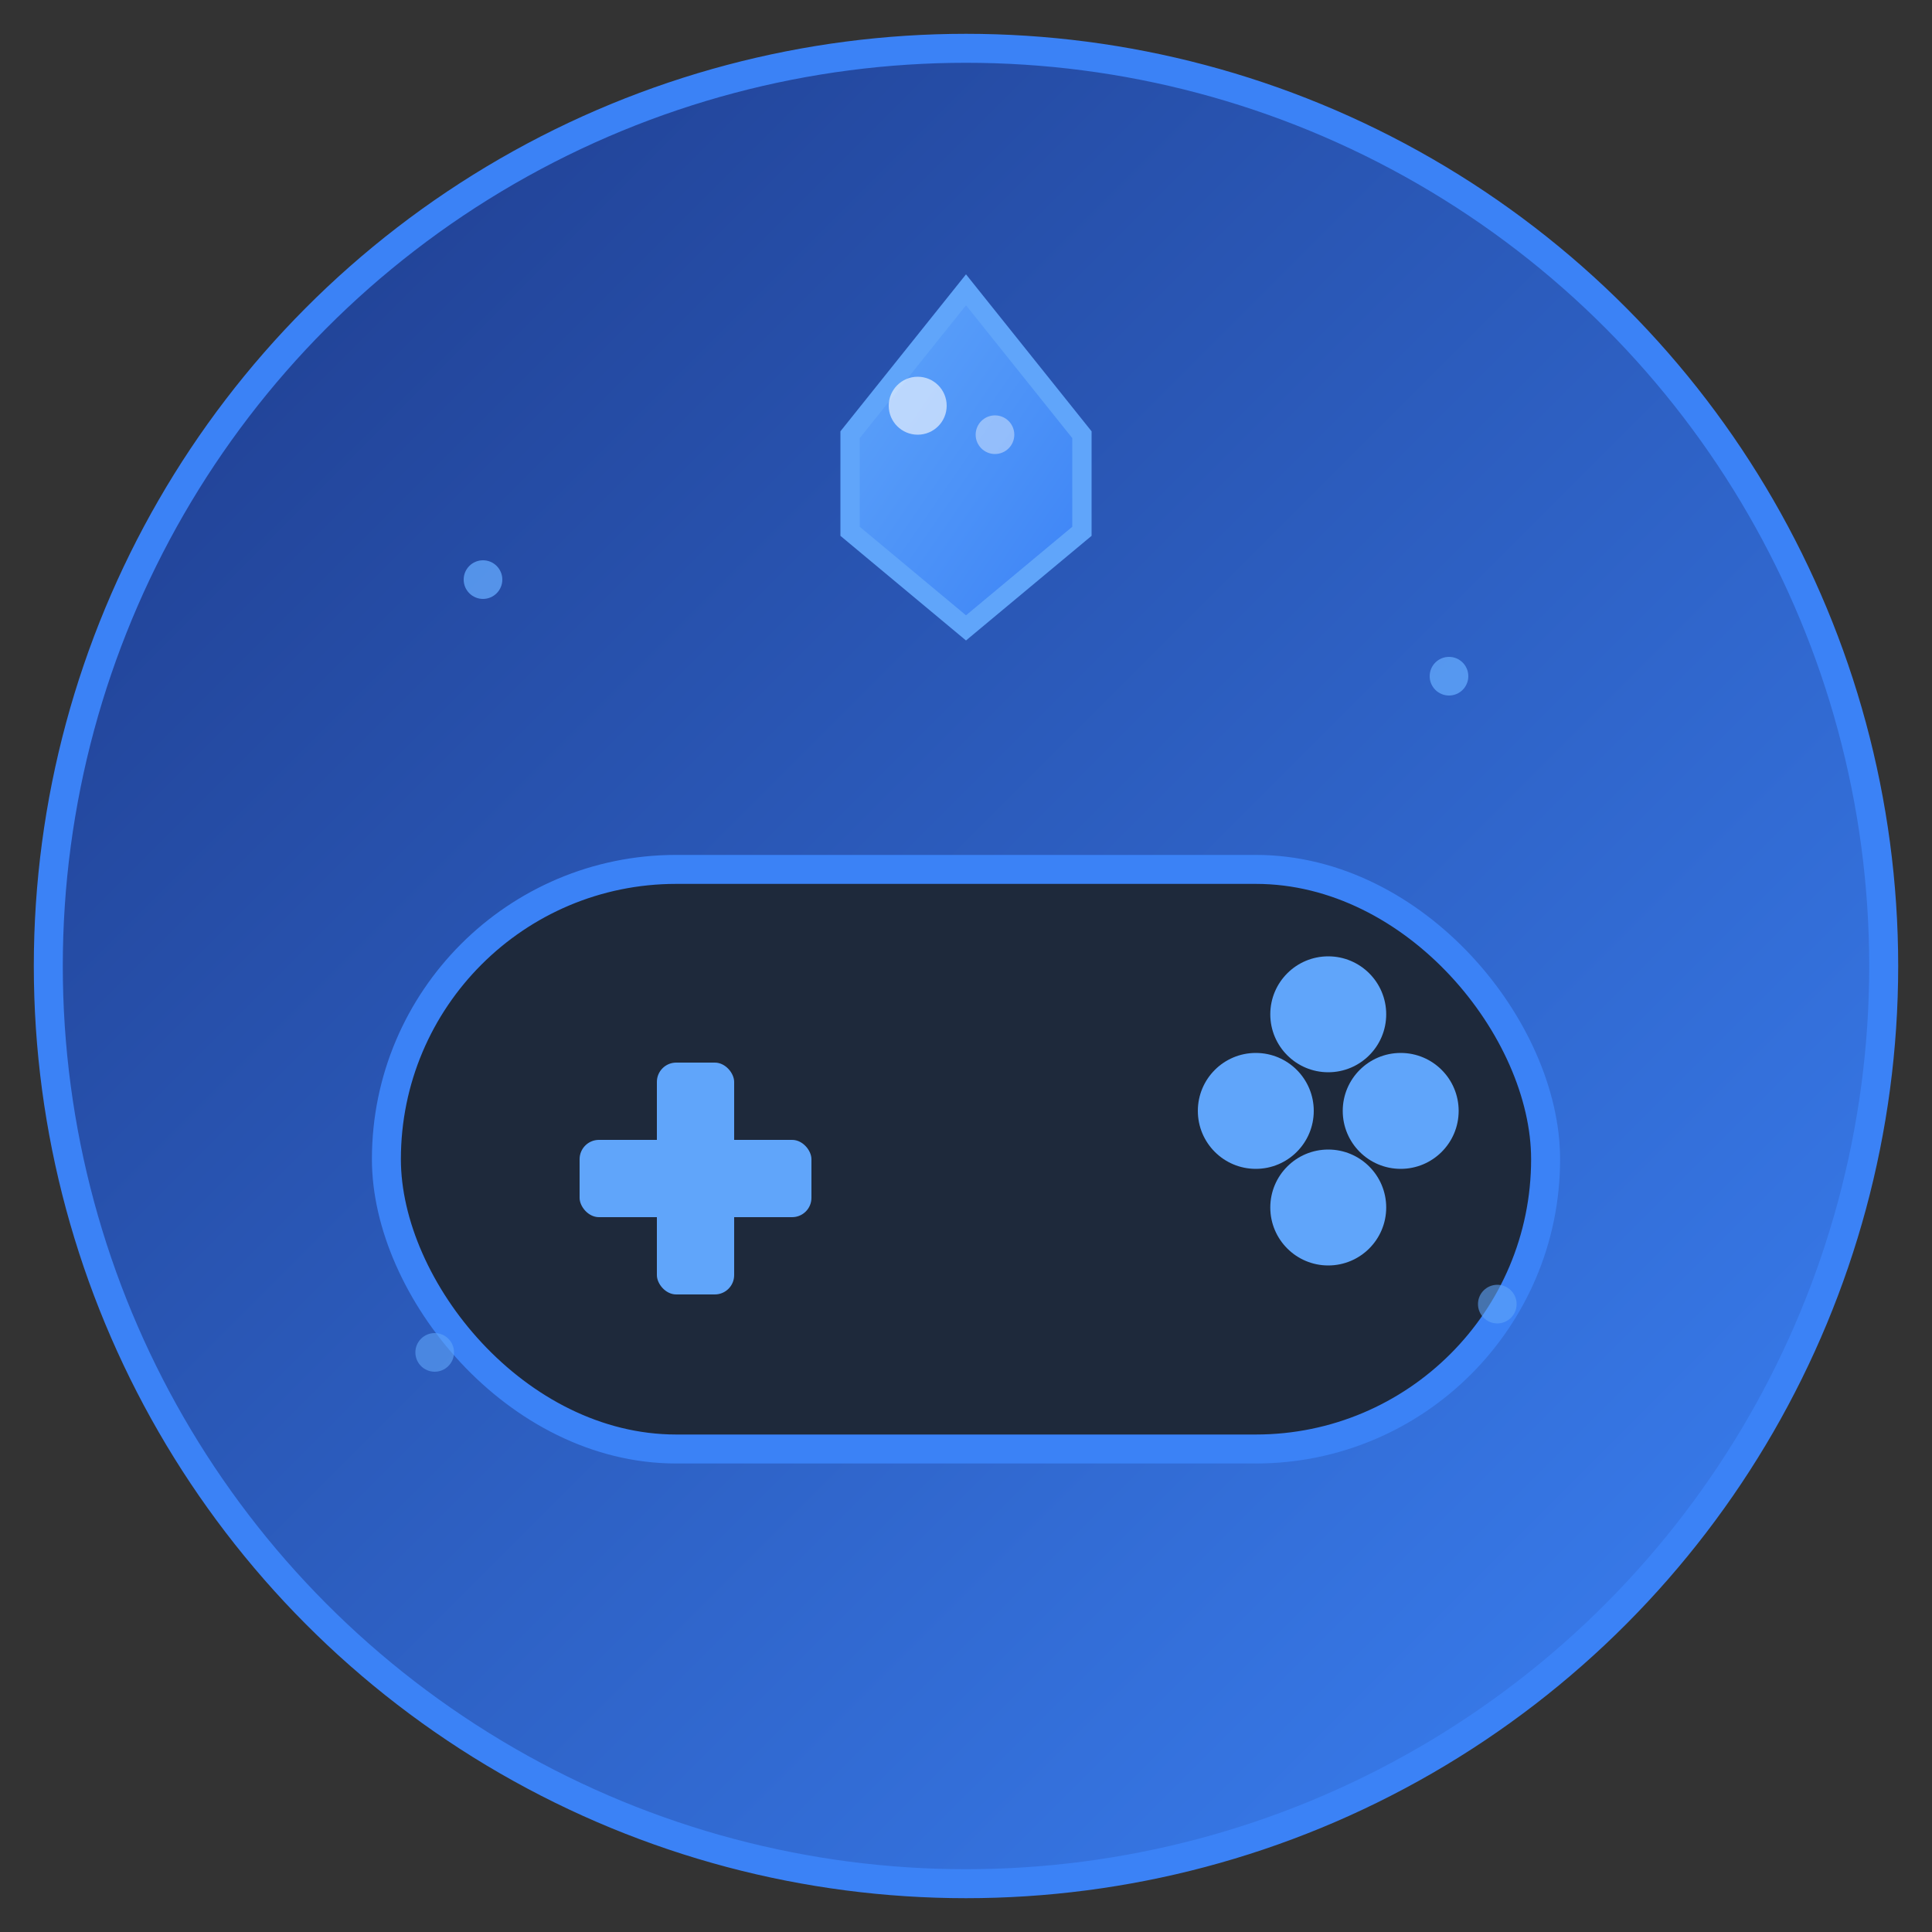
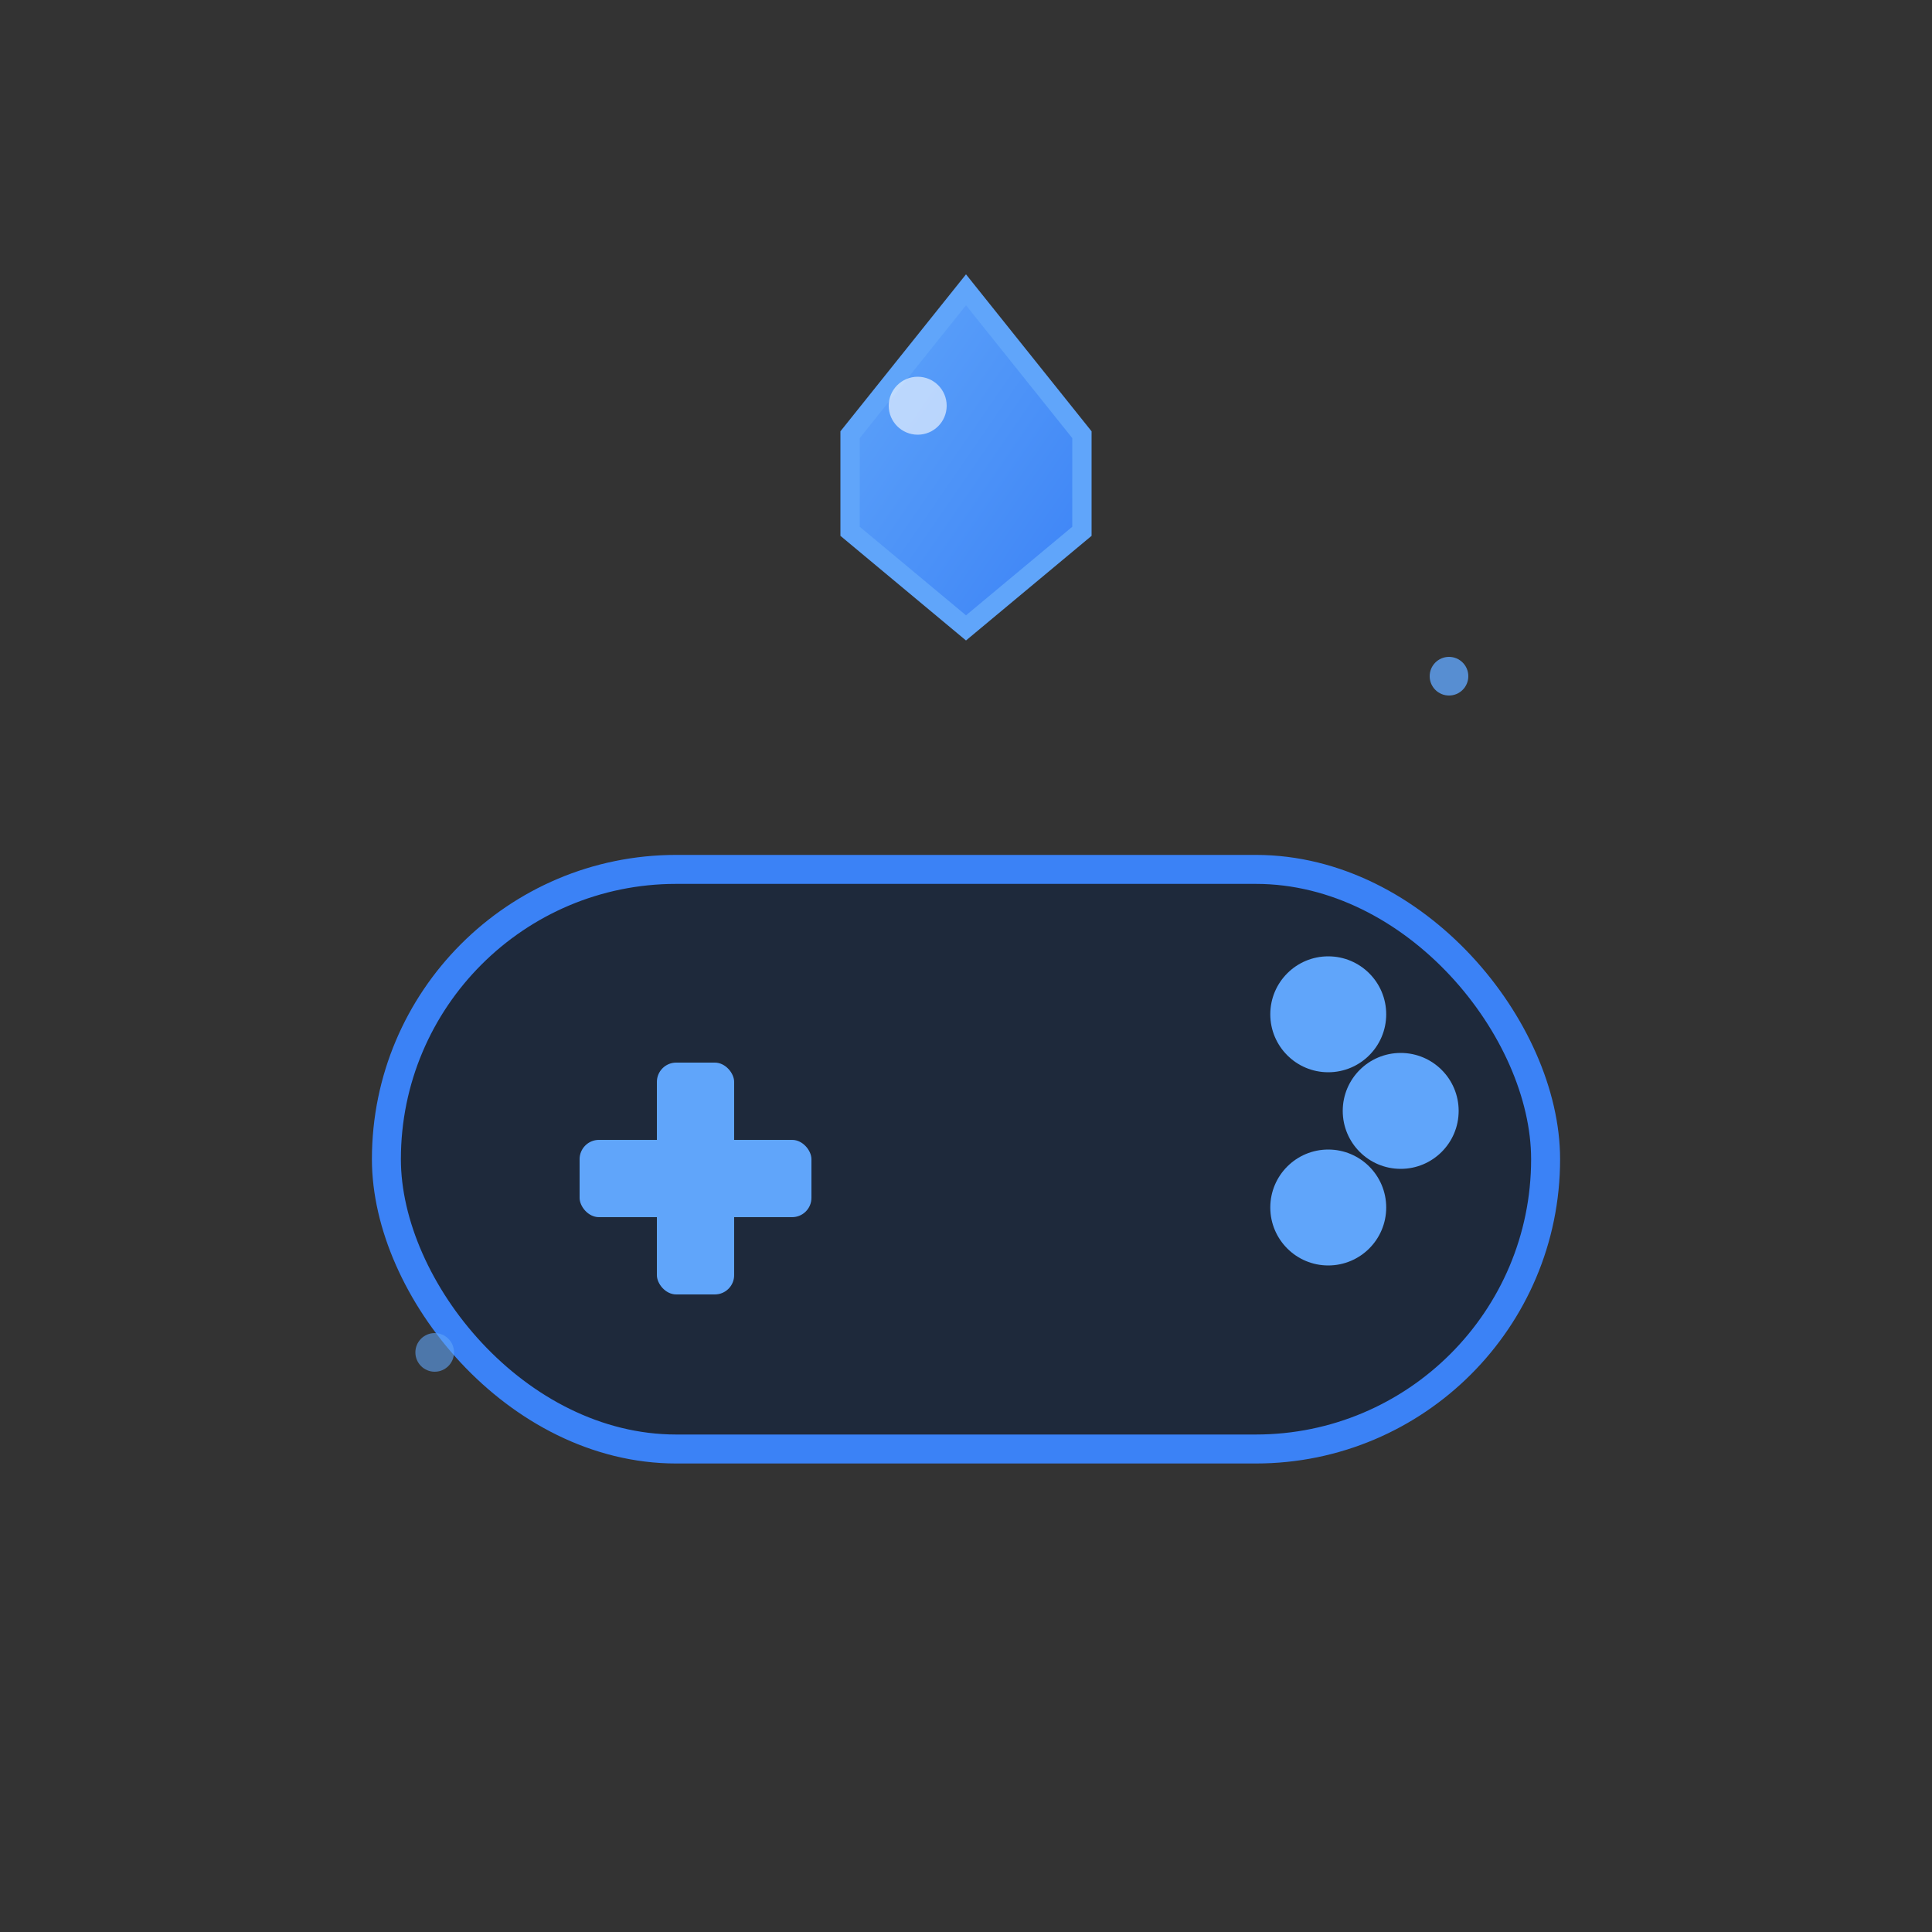
<svg xmlns="http://www.w3.org/2000/svg" width="200" height="200" viewBox="0 0 200 200" fill="none">
  <rect x="0" y="0" width="200" height="200" fill="#333333" stroke="none" />
-   <circle cx="100" cy="100" r="95" fill="url(#gradient)" stroke="#3B82F6" stroke-width="3" />
  <defs>
    <linearGradient id="gradient" x1="0%" y1="0%" x2="100%" y2="100%">
      <stop offset="0%" style="stop-color:#1e3a8a;stop-opacity:1" />
      <stop offset="100%" style="stop-color:#3b82f6;stop-opacity:1" />
    </linearGradient>
    <linearGradient id="gemGradient" x1="0%" y1="0%" x2="100%" y2="100%">
      <stop offset="0%" style="stop-color:#60a5fa;stop-opacity:1" />
      <stop offset="100%" style="stop-color:#3b82f6;stop-opacity:1" />
    </linearGradient>
  </defs>
  <rect x="40" y="90" width="120" height="60" rx="30" fill="#1e293b" stroke="#3B82F6" stroke-width="3" />
  <g transform="translate(60, 110)">
    <rect x="8" y="0" width="8" height="24" rx="2" fill="#60a5fa" />
    <rect x="0" y="8" width="24" height="8" rx="2" fill="#60a5fa" />
  </g>
-   <circle cx="130" cy="115" r="6" fill="#60a5fa" />
  <circle cx="145" cy="115" r="6" fill="#60a5fa" />
  <circle cx="137.5" cy="105" r="6" fill="#60a5fa" />
  <circle cx="137.5" cy="125" r="6" fill="#60a5fa" />
  <g transform="translate(100, 50)">
    <path d="M 0,-20 L 12,-5 L 12,5 L 0,15 L -12,5 L -12,-5 Z" fill="url(#gemGradient)" stroke="#60a5fa" stroke-width="2" />
    <circle cx="-5" cy="-8" r="3" fill="white" opacity="0.6" />
-     <circle cx="3" cy="-5" r="2" fill="white" opacity="0.4" />
  </g>
-   <circle cx="50" cy="60" r="2" fill="#60a5fa" opacity="0.8" />
  <circle cx="150" cy="70" r="2" fill="#60a5fa" opacity="0.8" />
  <circle cx="45" cy="140" r="2" fill="#60a5fa" opacity="0.6" />
-   <circle cx="155" cy="135" r="2" fill="#60a5fa" opacity="0.6" />
</svg>